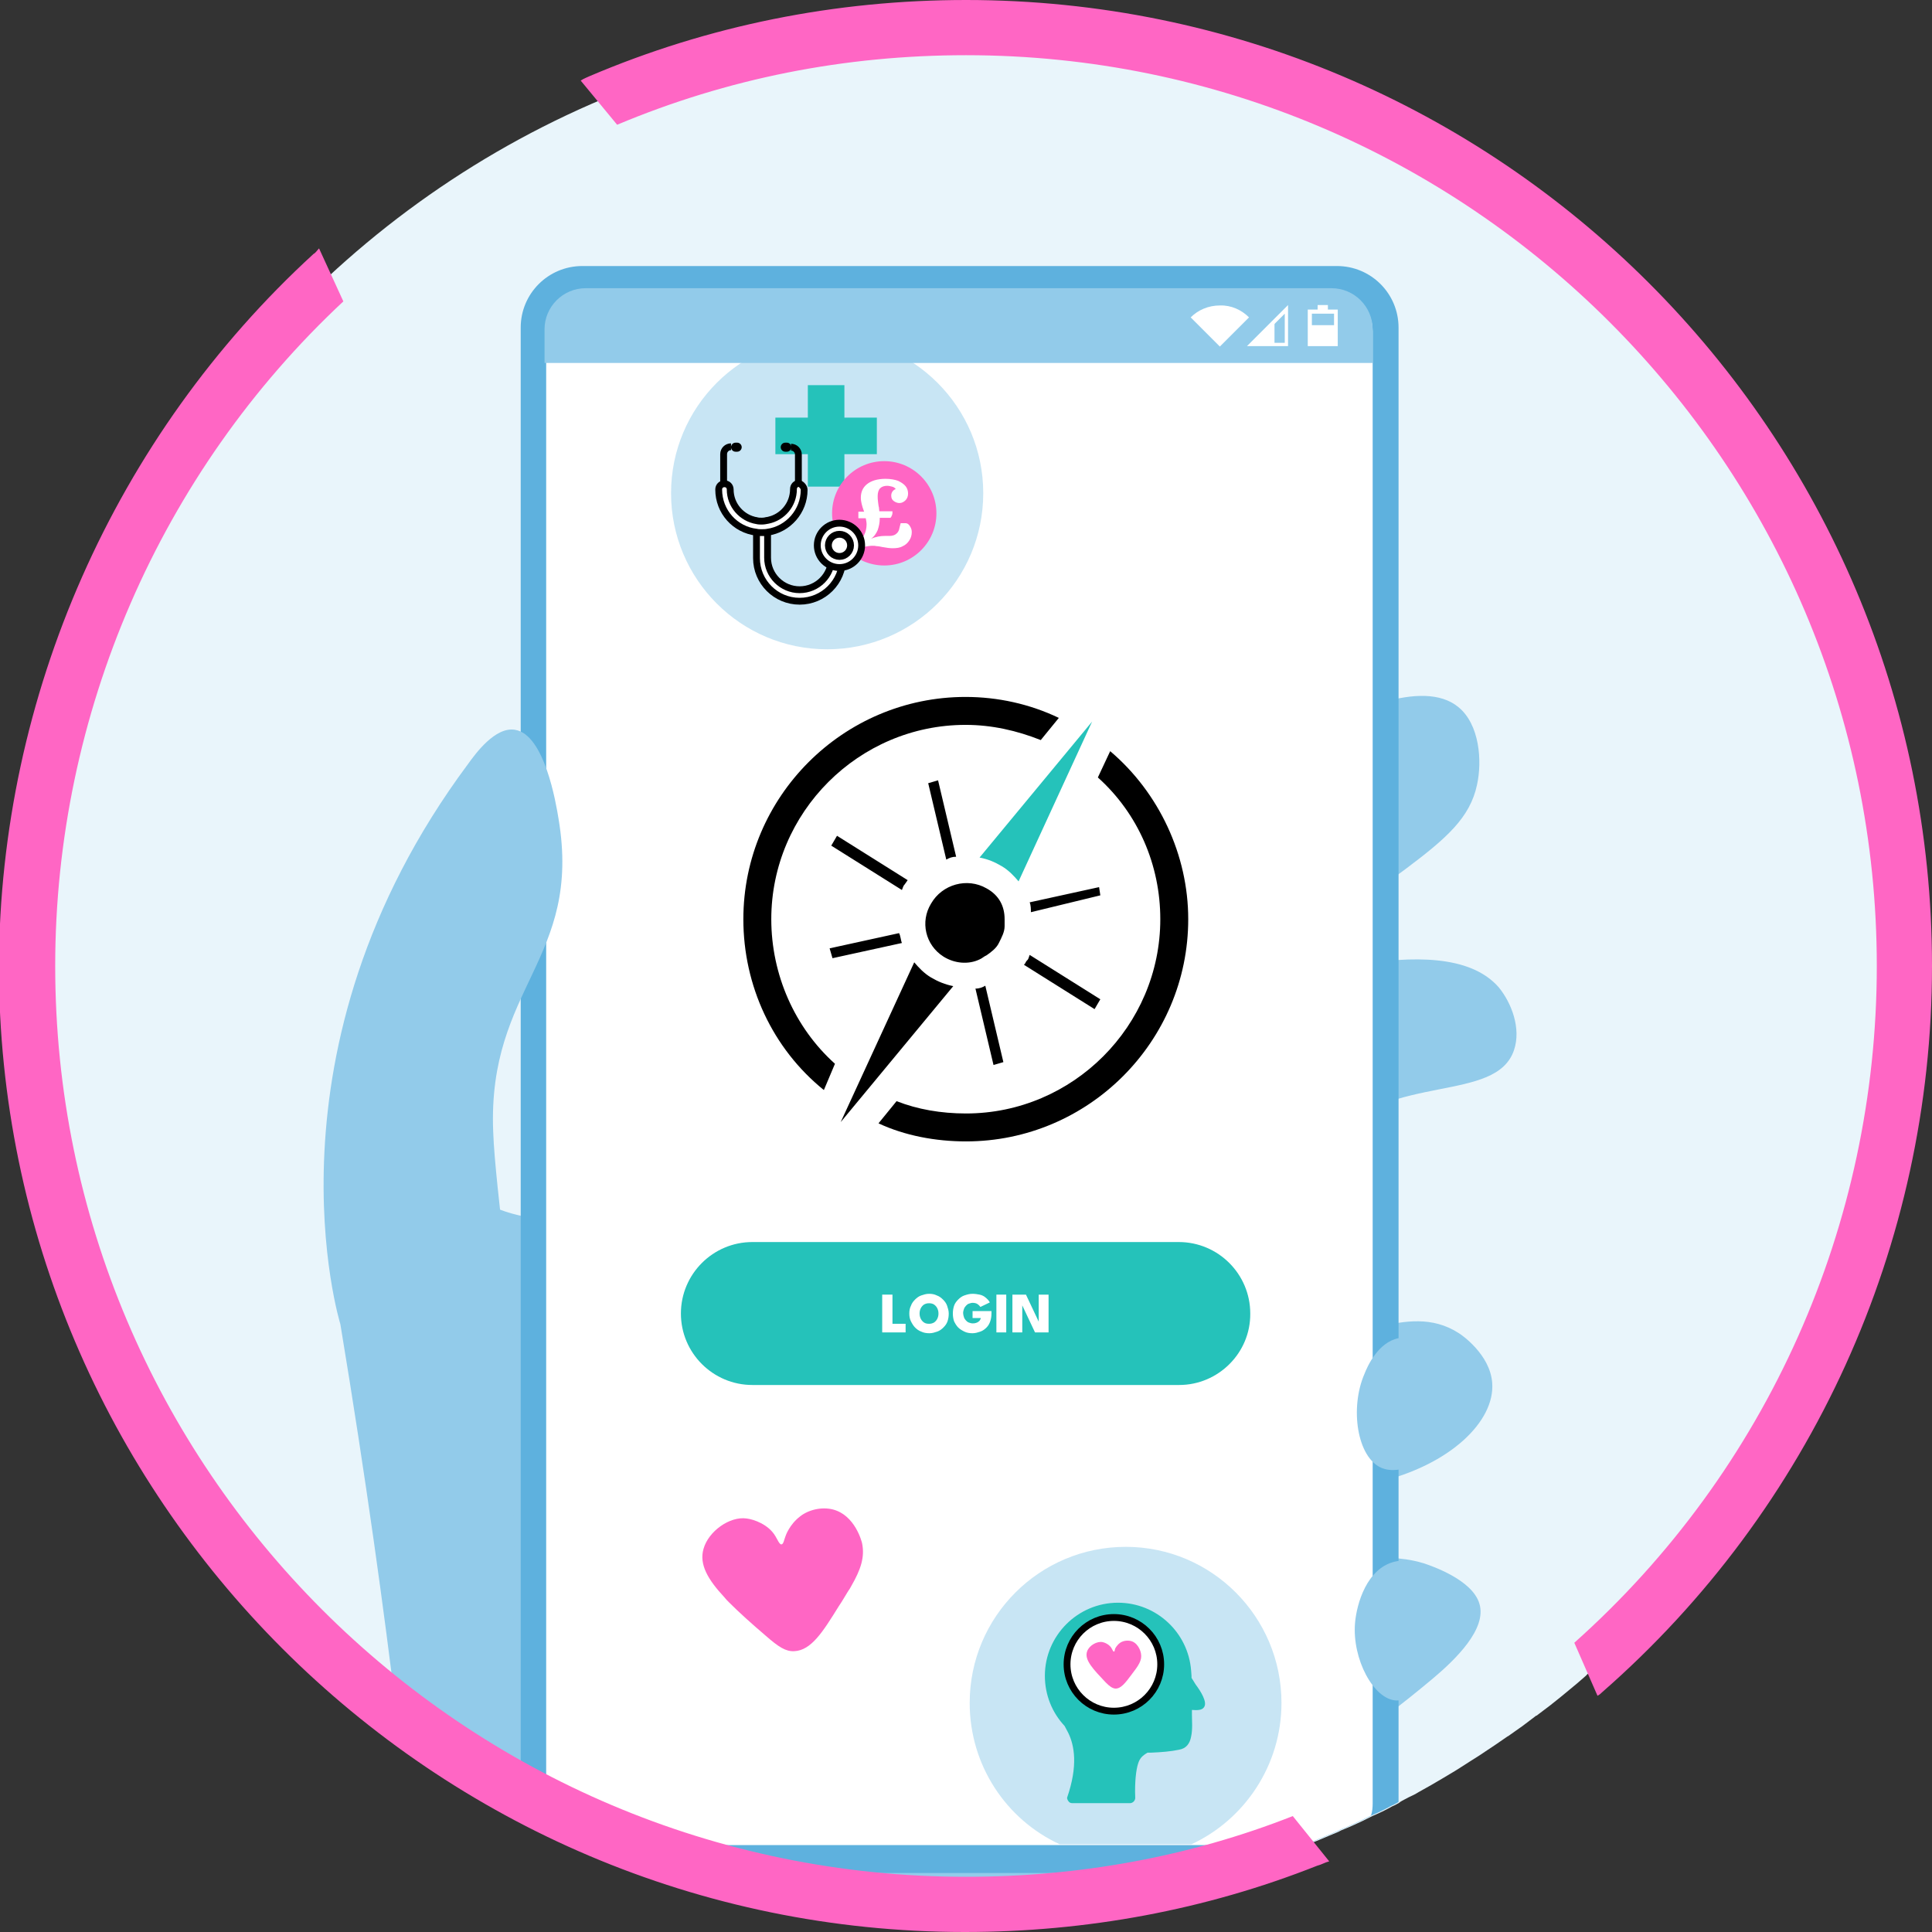
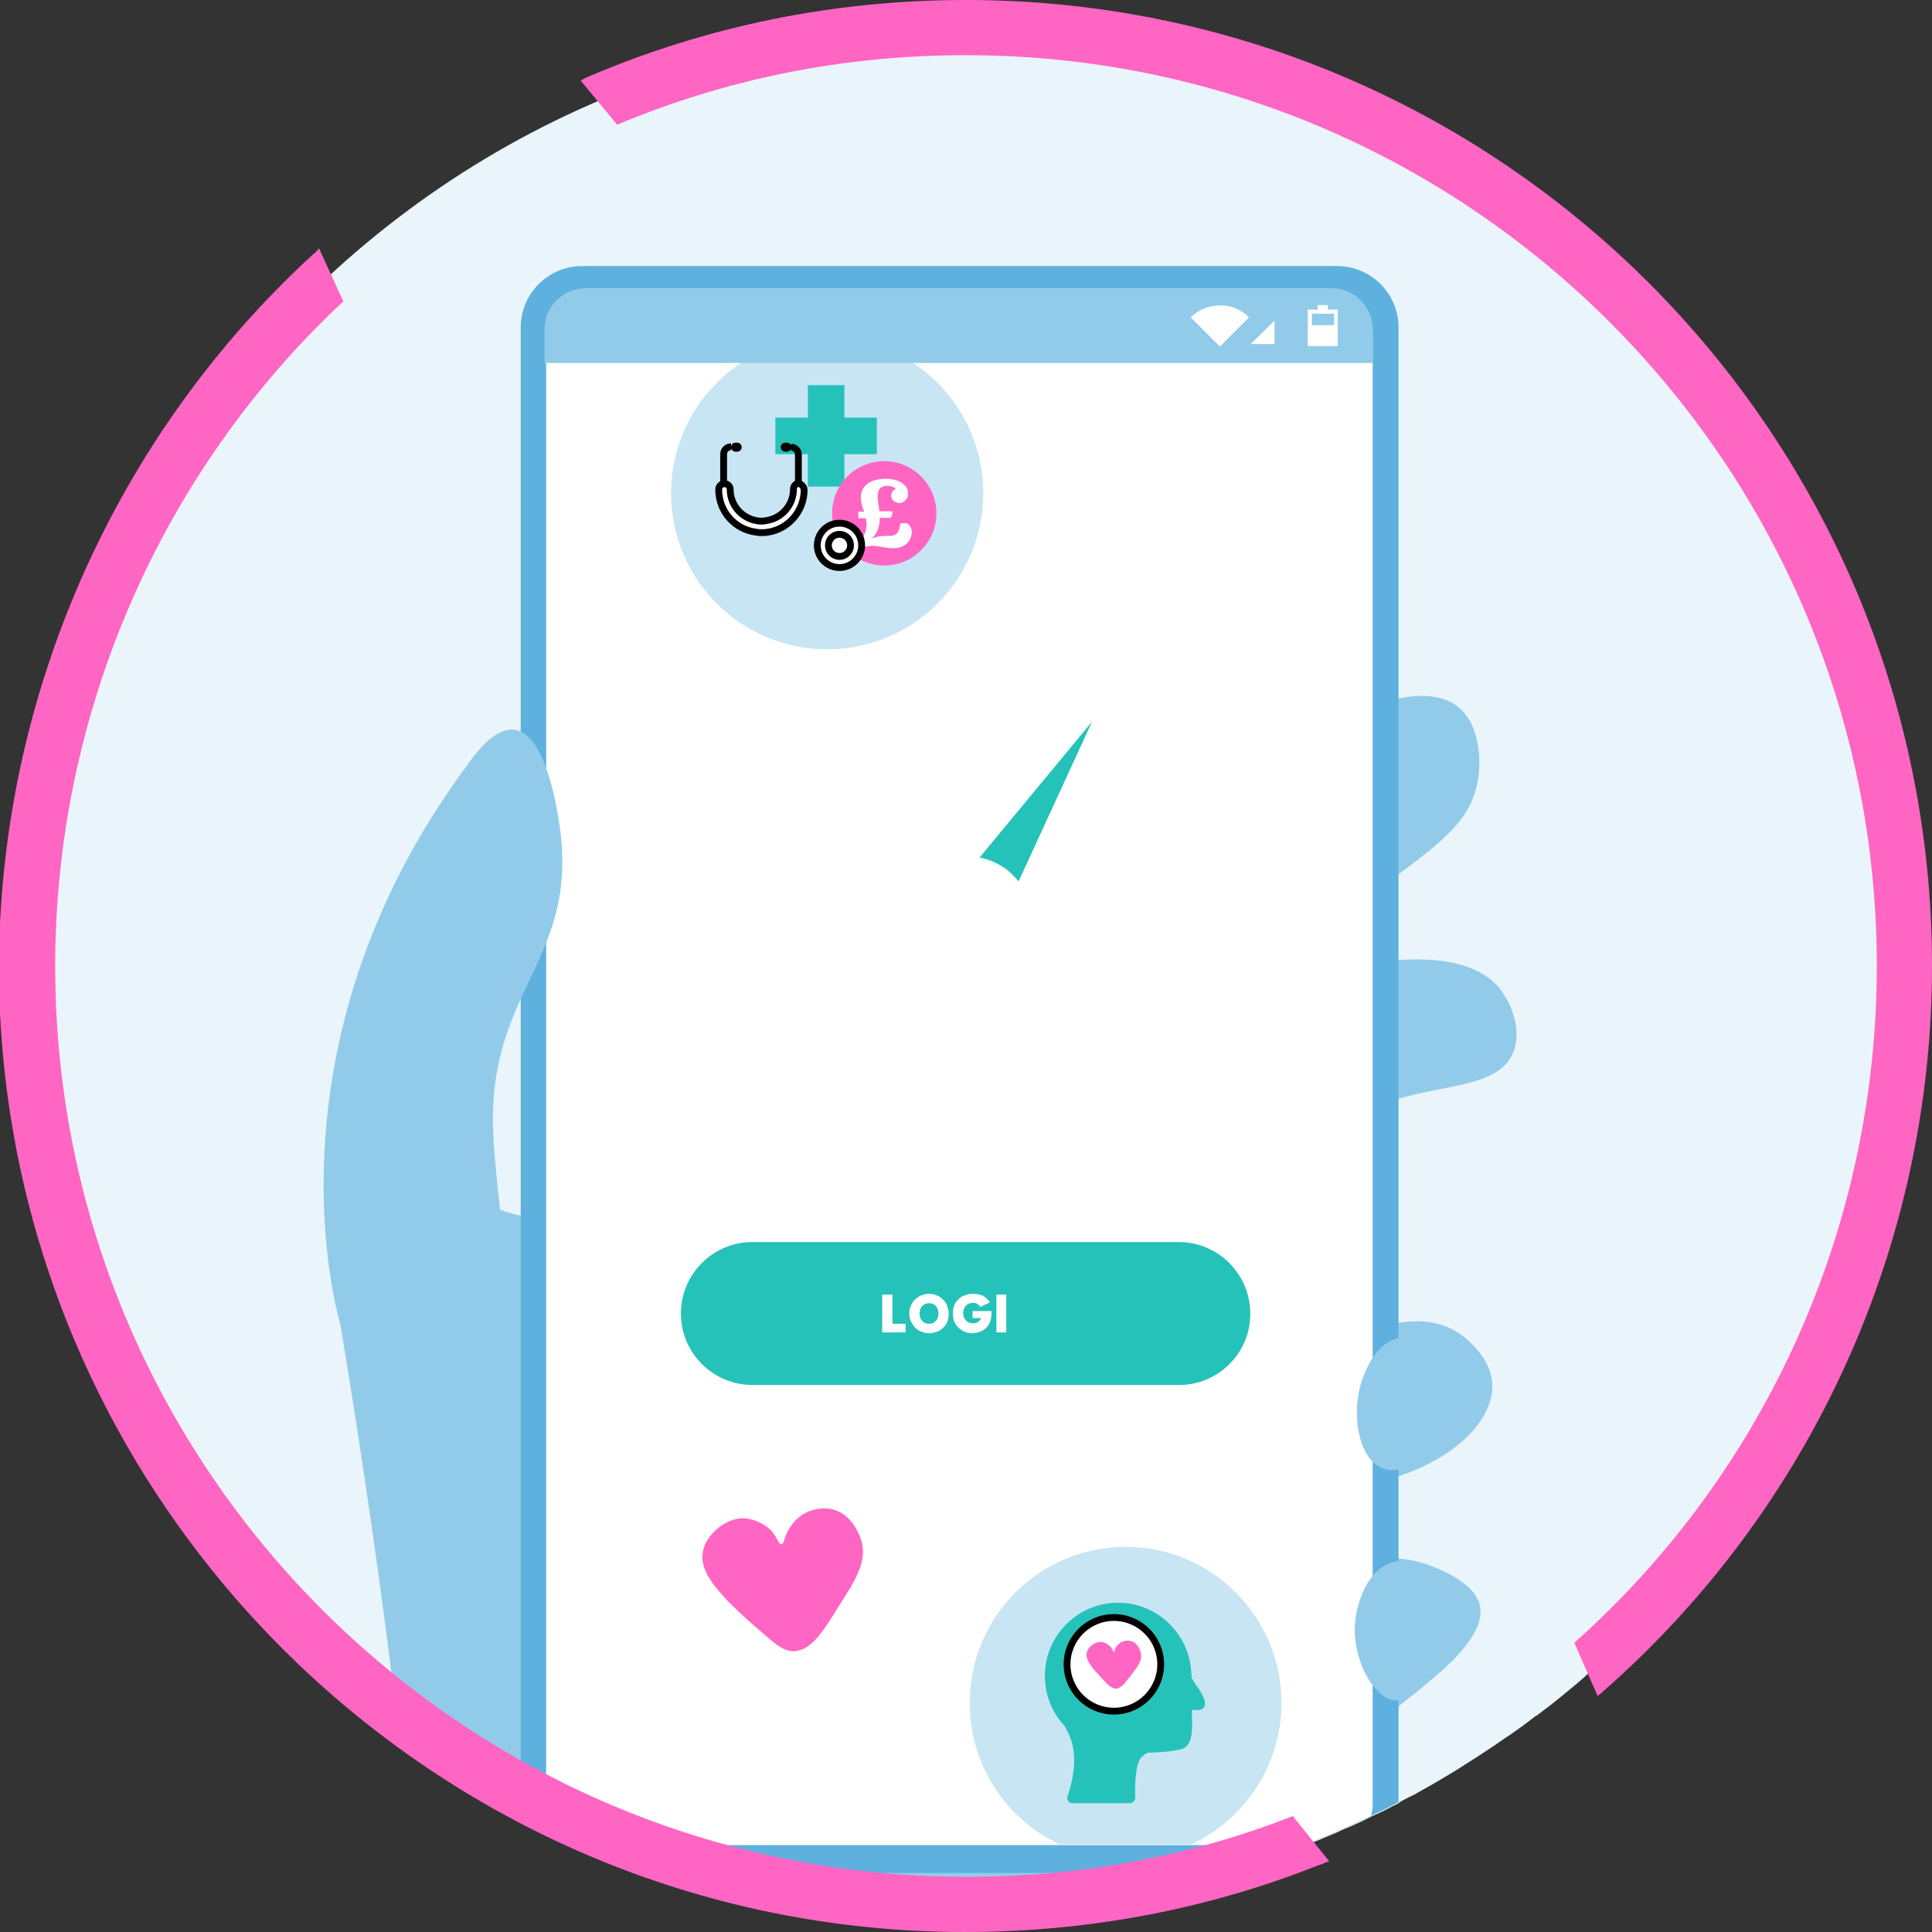
<svg xmlns="http://www.w3.org/2000/svg" width="283" height="283" viewBox="0 0 283 283" fill="none">
  <rect x="0" y="0" width="283" height="283" fill="#333333" stroke="none" />
  <g clip-path="url(#clip0_3426_18188)">
    <g clip-path="url(#clip1_3426_18188)">
      <path d="M279.292 141.5C279.292 143.786 279.232 146.073 279.111 148.299C278.931 152.451 278.51 156.603 277.968 160.634C276.825 169.058 274.839 177.241 272.252 185.124C271.229 188.193 270.146 191.141 268.942 194.089C268.642 194.812 268.341 195.534 268.04 196.256C267.197 198.241 266.295 200.167 265.332 202.152C264.971 202.874 264.61 203.536 264.249 204.258C264.129 204.559 263.948 204.86 263.768 205.161C263.707 205.281 263.647 205.402 263.587 205.522C263.226 206.184 262.925 206.786 262.564 207.448C262.143 208.23 261.722 208.952 261.301 209.734C261.12 210.035 260.94 210.396 260.759 210.697C260.579 211.058 260.338 211.419 260.157 211.78C260.037 211.96 259.917 212.141 259.796 212.321C259.435 212.983 259.014 213.585 258.653 214.187C258.473 214.488 258.292 214.788 258.111 215.029C257.028 216.714 255.945 218.399 254.802 220.023C254.08 221.106 253.298 222.19 252.516 223.273C251.192 225.078 249.808 226.883 248.364 228.628C247.882 229.23 247.401 229.771 246.92 230.373C246.559 230.794 246.198 231.215 245.837 231.636C245.235 232.298 244.633 232.96 244.092 233.622C243.55 234.224 243.008 234.826 242.467 235.427C242.407 235.548 242.286 235.608 242.226 235.728C241.805 236.209 241.324 236.691 240.902 237.112C240.722 237.353 240.481 237.533 240.301 237.774C240 238.075 239.699 238.376 239.398 238.737C239.158 238.977 238.917 239.218 238.676 239.519C238.556 239.639 238.435 239.76 238.375 239.82C237.834 240.361 237.292 240.903 236.751 241.384C236.63 241.505 236.51 241.625 236.39 241.745C235.848 242.227 235.307 242.768 234.765 243.25C234.344 243.671 233.923 244.032 233.441 244.453C233.14 244.694 232.9 244.934 232.599 245.175C232.539 245.235 232.418 245.295 232.358 245.416C231.877 245.837 231.456 246.198 230.974 246.619C230.372 247.101 229.831 247.582 229.229 248.063C229.109 248.184 228.989 248.244 228.868 248.364C228.266 248.845 227.665 249.327 227.063 249.808C226.401 250.29 225.739 250.831 225.077 251.313C225.077 251.313 225.077 251.313 225.017 251.313C224.355 251.794 223.693 252.335 223.032 252.817C222.37 253.298 221.648 253.78 220.986 254.261C220.926 254.321 220.926 254.321 220.865 254.321C220.264 254.742 219.662 255.163 219.12 255.525C218.699 255.825 218.278 256.066 217.857 256.367C217.075 256.908 216.232 257.45 215.45 257.931C214.969 258.232 214.427 258.593 213.946 258.894C213.886 258.954 213.825 258.954 213.765 259.014C213.284 259.315 212.802 259.616 212.381 259.857C212.08 260.037 211.78 260.218 211.479 260.398C210.275 261.12 209.012 261.843 207.808 262.504C207.327 262.805 206.845 263.046 206.304 263.287C205.883 263.527 205.462 263.708 205.1 263.949C205.1 263.949 205.04 263.949 205.04 264.009C204.98 264.069 204.92 264.069 204.86 264.129C204.559 264.31 204.198 264.49 203.897 264.61L203.476 264.851C202.814 265.212 202.152 265.513 201.49 265.814C201.37 265.874 201.189 265.934 201.069 265.994C200.588 266.235 200.106 266.476 199.625 266.716C198.722 267.138 197.82 267.559 196.917 267.92C196.616 268.04 196.315 268.161 196.015 268.341C195.172 268.702 194.27 269.063 193.427 269.424C193.066 269.605 192.645 269.725 192.284 269.905C191.923 270.026 191.622 270.146 191.261 270.327C191.081 270.387 190.84 270.507 190.659 270.567C190.058 270.808 189.396 271.049 188.794 271.229C188.252 271.41 187.711 271.65 187.109 271.831C186.869 271.891 186.628 272.012 186.387 272.072C185.785 272.252 185.244 272.493 184.642 272.673C183.98 272.914 183.258 273.095 182.536 273.335C182.055 273.456 181.573 273.636 181.092 273.756C180.31 273.997 179.588 274.238 178.806 274.418C178.625 274.479 178.384 274.539 178.204 274.599C177.301 274.84 176.339 275.08 175.436 275.321C174.293 275.622 173.149 275.862 171.946 276.163C170.682 276.464 169.479 276.705 168.215 276.946C167.433 277.066 166.711 277.246 165.929 277.367C165.086 277.547 164.244 277.668 163.402 277.788C159.972 278.329 156.482 278.751 152.992 278.991C149.322 279.292 145.651 279.413 141.86 279.413C138.611 279.413 135.422 279.292 132.293 279.052C123.388 278.45 114.723 277.006 106.419 274.779C105.938 274.659 105.457 274.539 104.915 274.358C100.703 273.155 96.551 271.831 92.52 270.267C91.316 269.845 90.173 269.364 89.03 268.883C88.488 268.642 88.007 268.461 87.465 268.221C87.165 268.1 86.803 267.92 86.503 267.799C84.457 266.897 82.471 265.994 80.486 264.971C80.245 264.851 79.944 264.731 79.703 264.55C79.402 264.37 79.041 264.249 78.74 264.069C78.199 263.768 77.657 263.467 77.116 263.226C76.996 263.166 76.875 263.106 76.695 263.046C76.213 262.805 75.732 262.504 75.251 262.264C75.19 262.204 75.13 262.204 75.07 262.143C74.468 261.843 73.867 261.481 73.265 261.12C73.145 261.06 73.024 261 72.904 260.88C72.663 260.759 72.483 260.639 72.302 260.519C70.978 259.737 69.594 258.894 68.271 258.052C68.21 258.052 68.15 257.992 68.15 257.992C67.428 257.51 66.766 257.089 66.044 256.608C65.322 256.126 64.54 255.585 63.818 255.103C62.915 254.441 61.953 253.78 61.05 253.178C60.749 252.997 60.509 252.757 60.208 252.576C59.726 252.215 59.185 251.794 58.703 251.433C58.643 251.373 58.643 251.373 58.583 251.313C58.403 251.192 58.222 251.012 57.981 250.891C53.529 247.462 49.257 243.791 45.285 239.82C45.105 239.699 44.984 239.519 44.804 239.338C43.3 237.834 41.795 236.33 40.411 234.765C39.99 234.284 39.569 233.863 39.148 233.381C37.463 231.516 35.898 229.651 34.334 227.725C33.732 227.003 33.191 226.221 32.589 225.499C30.603 222.912 28.678 220.264 26.873 217.496C26.752 217.316 26.572 217.075 26.451 216.894C26.03 216.293 25.669 215.631 25.248 215.029C24.887 214.488 24.526 213.886 24.165 213.284C23.744 212.622 23.323 211.9 22.962 211.238C22.48 210.456 22.059 209.674 21.638 208.892C21.397 208.47 21.217 208.109 20.976 207.688C20.795 207.327 20.615 207.026 20.434 206.665C20.013 205.943 19.652 205.221 19.291 204.439C18.81 203.536 18.389 202.694 17.967 201.791C17.606 201.009 17.185 200.167 16.824 199.385C16.644 198.963 16.403 198.482 16.222 198.061C16.102 197.76 15.921 197.459 15.801 197.158C15.5 196.496 15.2 195.834 14.959 195.173C14.116 193.187 13.334 191.201 12.612 189.216C12.492 188.794 12.311 188.433 12.191 188.012C12.071 187.591 11.89 187.23 11.77 186.809C10.807 183.981 9.904 181.092 9.062 178.144C8.942 177.723 8.821 177.302 8.701 176.88C8.581 176.459 8.46 176.038 8.4 175.617C8.28 175.196 8.22 174.774 8.099 174.353C7.738 172.789 7.377 171.285 7.076 169.72C7.076 169.66 7.076 169.66 7.076 169.6C6.956 169.058 6.836 168.517 6.775 167.975C6.655 167.494 6.595 167.012 6.475 166.471C6.414 166.17 6.354 165.869 6.294 165.568C6.294 165.388 6.234 165.147 6.174 164.966C6.114 164.666 6.053 164.365 5.993 164.004C5.873 163.342 5.813 162.74 5.692 162.078C5.572 161.537 5.512 160.995 5.452 160.393C5.392 159.852 5.331 159.31 5.211 158.709C5.211 158.588 5.151 158.408 5.151 158.287C5.091 157.746 5.03 157.204 4.97 156.603C4.91 156.001 4.85 155.339 4.79 154.737C4.609 152.692 4.429 150.586 4.308 148.48C4.188 146.374 4.128 144.207 4.128 142.101V141.5C4.128 139.033 4.188 136.626 4.308 134.219C4.369 133.015 4.429 131.812 4.549 130.609C4.73 128.503 4.91 126.397 5.151 124.351C5.151 124.17 5.211 123.99 5.211 123.809C5.452 121.824 5.753 119.838 6.114 117.852C6.234 116.95 6.414 116.107 6.595 115.205C6.836 113.761 7.136 112.316 7.498 110.933C8.4 106.901 9.483 102.87 10.747 98.958C23.744 58.944 54.552 26.873 93.844 12.312C94.566 12.071 95.288 11.77 96.01 11.529C109.969 6.475 125.434 3.707 141.499 3.707C205.883 3.707 259.917 47.873 275.08 107.503C277.126 115.626 278.449 123.99 278.991 132.594C279.172 135.001 279.232 137.408 279.292 139.875C279.292 140.417 279.292 140.958 279.292 141.5Z" fill="#E9F5FB" />
      <path d="M221.768 153.834C219.121 161.596 203.958 157.144 194.872 166.591C186.989 174.774 186.688 190.419 192.164 194.39C197.339 198.121 205.943 190.238 213.705 195.292C214.006 195.473 218.278 198.361 218.579 202.573C219 208.169 212.442 214.608 201.731 217.135C199.385 223.332 200.107 225.98 201.25 227.183C202.694 228.688 204.559 227.785 208.531 228.988C209.433 229.289 215.691 231.335 216.714 234.945C217.797 238.616 213.224 243.069 209.854 245.897C191.442 261.361 171.345 271.77 152.571 278.81C148.901 279.111 145.23 279.232 141.439 279.232C138.19 279.232 135.001 279.111 131.872 278.871C122.967 278.269 114.302 276.825 105.998 274.598C100.042 273.034 94.205 271.048 88.609 268.702C88.067 268.461 87.586 268.28 87.044 268.04C86.744 267.919 86.383 267.739 86.082 267.619C83.795 266.596 81.509 265.513 79.282 264.369C78.981 264.189 78.621 264.068 78.32 263.888C77.778 263.587 77.237 263.286 76.695 263.046C76.093 262.745 75.492 262.384 74.83 262.023C74.769 261.962 74.709 261.962 74.649 261.902C74.047 261.601 73.446 261.24 72.844 260.879C72.724 260.819 72.603 260.759 72.483 260.639C72.242 260.518 72.062 260.398 71.881 260.278C70.558 259.495 69.174 258.653 67.85 257.811C67.79 257.811 67.73 257.75 67.73 257.75C67.007 257.269 66.346 256.848 65.624 256.367C64.901 255.885 64.119 255.344 63.397 254.862C62.495 254.2 61.532 253.538 60.629 252.937C60.328 252.756 60.088 252.516 59.787 252.335C59.306 251.974 58.764 251.553 58.283 251.192C58.222 251.132 58.222 251.132 58.162 251.071C57.982 250.951 57.801 250.771 57.56 250.65C57.741 246.498 57.681 241.865 57.2 236.751C55.274 215.931 46.91 191.08 50.34 178.866C52.025 172.788 54.432 166.531 54.432 166.531C55.876 162.86 57.139 159.851 58.102 157.866C59.125 161.717 62.194 171.344 70.858 176.098C72.964 177.241 78.981 180.069 89.572 177.903C120.139 171.705 145.952 132.293 188.554 109.067C197.339 104.253 208.41 99.259 213.645 103.591C216.714 106.118 217.135 111.413 216.353 114.964C215.33 119.777 211.9 122.786 205.883 127.299C191.923 137.708 183.499 141.68 183.981 143.244C184.883 145.952 211.058 134.88 219.542 144.628C221.407 146.915 222.851 150.645 221.768 153.834Z" fill="#92CBEA" />
      <path d="M204.86 47.993V263.949C204.8 264.009 204.739 264.009 204.679 264.069C204.378 264.25 204.017 264.43 203.716 264.55L203.295 264.791C202.633 265.152 201.972 265.453 201.31 265.754C201.189 265.814 201.009 265.874 200.888 265.934C200.407 266.175 199.926 266.416 199.444 266.656C198.542 267.078 197.639 267.499 196.737 267.86C196.436 267.98 196.135 268.101 195.834 268.281C194.992 268.642 194.089 269.003 193.247 269.364C192.886 269.545 192.464 269.665 192.103 269.845C191.742 269.966 191.442 270.086 191.08 270.267C190.9 270.327 190.659 270.447 190.479 270.507C189.877 270.748 189.215 270.989 188.613 271.169C188.072 271.35 187.53 271.59 186.929 271.771C186.688 271.831 186.447 271.951 186.207 272.012C185.605 272.192 185.063 272.433 184.462 272.613C183.8 272.854 183.078 273.035 182.356 273.275C181.874 273.396 181.393 273.576 180.912 273.696C180.129 273.937 179.407 274.178 178.625 274.358H104.494C100.282 273.155 96.13 271.831 92.099 270.267C90.895 269.845 89.752 269.364 88.609 268.883C88.067 268.642 87.586 268.462 87.044 268.221C86.743 268.101 86.382 267.92 86.081 267.8C84.035 266.897 82.05 265.995 80.064 264.972C79.824 264.851 79.523 264.731 79.282 264.55C78.981 264.37 78.62 264.25 78.319 264.069C77.778 263.768 77.236 263.467 76.695 263.227C76.574 263.166 76.454 263.106 76.273 263.046V47.993C76.273 42.999 80.305 38.968 85.299 38.968H195.834C200.828 38.968 204.86 42.999 204.86 47.993Z" fill="#5EB1DE" />
      <path d="M201.069 48.535V264.189C201.069 264.791 201.009 265.393 200.828 265.934C200.347 266.175 199.865 266.415 199.384 266.656C198.481 267.077 197.579 267.499 196.676 267.86C196.375 267.98 196.075 268.1 195.774 268.281C194.931 268.642 194.029 269.003 193.186 269.364C192.825 269.544 192.404 269.665 192.043 269.845C191.682 269.966 191.381 270.086 191.02 270.266H92.098C90.895 269.845 89.752 269.364 88.608 268.883C88.067 268.642 87.585 268.461 87.044 268.221C86.743 268.1 86.382 267.92 86.081 267.799C84.035 266.897 82.05 265.994 80.064 264.971C80.004 264.731 80.004 264.49 80.004 264.249V48.535C80.004 45.225 82.712 42.518 86.021 42.518H195.052C198.361 42.518 201.069 45.165 201.069 48.535Z" fill="white" />
-       <path d="M132.534 129.526L132.955 128.924L122.606 122.426L121.763 123.87L132.113 130.368C132.293 129.947 132.293 129.767 132.534 129.526ZM150.405 140.718C150.224 140.898 150.224 141.139 149.984 141.32L160.333 147.818L161.176 146.374L150.826 139.876C150.646 140.357 150.646 140.537 150.405 140.718ZM160.995 129.947L150.826 132.174C151.007 132.595 151.007 133.197 151.007 133.618L161.176 131.151L160.995 129.947ZM121.944 140.357L132.113 138.131C131.932 137.709 131.932 137.108 131.692 136.686L121.523 138.913L121.944 140.357ZM140.056 125.495L137.408 114.303L135.964 114.724L138.611 125.916C139.033 125.675 139.454 125.495 140.056 125.495ZM142.884 144.81L145.531 156.001L146.975 155.58L144.328 144.388C143.906 144.629 143.485 144.81 142.884 144.81ZM136.385 143.185C135.362 142.583 134.58 141.741 133.918 140.959L123.147 164.365L139.634 144.449C138.431 144.208 137.408 143.787 136.385 143.185ZM144.508 130.128C141.68 128.503 138.01 129.526 136.385 132.354C134.76 135.002 135.543 138.431 138.19 140.116C139.815 141.139 141.861 141.32 143.485 140.537C143.906 140.357 144.087 140.116 144.508 139.936C145.11 139.515 145.952 138.913 146.313 138.131C146.735 137.288 147.156 136.506 147.156 135.664C147.156 135.242 147.156 134.821 147.156 134.641C147.156 132.775 146.374 131.151 144.508 130.128ZM112.978 134.641C112.978 118.996 125.795 106.18 141.439 106.18C145.29 106.18 148.961 107.022 152.451 108.406L155.098 105.157C150.826 103.111 146.133 102.088 141.439 102.088C123.508 102.088 108.887 116.71 108.887 134.641C108.887 144.388 113.159 153.595 120.68 159.672L122.305 155.821C116.408 150.526 112.978 142.764 112.978 134.641ZM162.62 110.031L160.815 113.881C166.711 119.177 169.961 126.698 169.961 134.641C169.961 150.285 157.144 163.102 141.5 163.102C137.829 163.102 134.399 162.5 131.331 161.297L128.683 164.546C132.534 166.351 137.047 167.193 141.5 167.193C159.431 167.193 174.052 152.572 174.052 134.641C174.052 125.254 169.78 116.108 162.62 110.031Z" fill="black" />
      <path d="M146.735 126.879C147.758 127.48 148.54 128.323 149.202 129.105L159.972 105.698L143.485 125.615C144.749 125.856 145.712 126.277 146.735 126.879Z" fill="#25C2BA" />
      <path d="M124.711 232.298C124.591 232.539 124.411 232.84 124.23 233.081C123.809 233.742 123.388 234.525 122.846 235.307C120.499 239.098 118.815 241.745 116.348 241.866C115.084 241.926 114.061 241.264 112.136 239.579C110.09 237.834 108.285 236.209 106.78 234.705C106.54 234.464 106.299 234.224 106.119 233.983C103.712 231.396 102.388 229.169 103.05 226.883C103.772 224.295 106.901 222.069 109.368 222.43C110.391 222.551 112.557 223.273 113.58 225.018C113.881 225.499 114.182 226.281 114.482 226.221C114.783 226.161 114.843 225.559 115.084 224.957C115.084 224.957 115.626 223.333 117.19 222.129C118.394 221.167 120.319 220.685 122.004 221.106C125.253 221.949 126.216 225.8 126.276 226.04C126.697 228.086 126.095 229.891 124.711 232.298Z" fill="#FF66C4" />
      <path d="M172.728 202.874H110.21C104.434 202.874 99.74 198.181 99.74 192.404C99.74 186.628 104.434 181.935 110.21 181.935H172.668C178.444 181.935 183.138 186.628 183.138 192.404C183.198 198.181 178.444 202.874 172.728 202.874Z" fill="#25C2BA" />
      <path d="M129.285 189.637H130.729V193.909H132.654V195.172H129.225V189.637H129.285Z" fill="white" />
      <path d="M133.196 192.405C133.196 191.984 133.256 191.623 133.437 191.262C133.557 190.901 133.798 190.6 134.039 190.359C134.279 190.118 134.58 189.878 134.941 189.757C135.302 189.637 135.663 189.517 136.085 189.517C136.506 189.517 136.867 189.577 137.228 189.757C137.589 189.878 137.89 190.118 138.13 190.359C138.371 190.6 138.612 190.901 138.732 191.262C138.852 191.623 138.973 191.984 138.973 192.405C138.973 192.826 138.913 193.187 138.792 193.548C138.672 193.909 138.431 194.21 138.191 194.451C137.95 194.691 137.649 194.932 137.288 195.052C136.927 195.173 136.566 195.293 136.145 195.293C135.723 195.293 135.302 195.233 134.941 195.052C134.58 194.932 134.279 194.691 134.039 194.451C133.798 194.21 133.617 193.909 133.437 193.548C133.256 193.187 133.196 192.826 133.196 192.405ZM134.701 192.405C134.701 192.706 134.761 192.946 134.881 193.187C135.001 193.428 135.182 193.608 135.362 193.729C135.543 193.849 135.784 193.909 136.085 193.909C136.385 193.909 136.566 193.849 136.807 193.729C136.987 193.608 137.168 193.428 137.288 193.187C137.408 192.946 137.468 192.706 137.468 192.405C137.468 192.104 137.408 191.863 137.288 191.623C137.168 191.382 136.987 191.201 136.807 191.081C136.626 190.961 136.385 190.901 136.085 190.901C135.784 190.901 135.603 190.961 135.362 191.081C135.182 191.201 135.001 191.382 134.881 191.623C134.761 191.863 134.701 192.104 134.701 192.405Z" fill="white" />
      <path d="M142.402 192.044H145.23V192.405C145.23 192.826 145.17 193.187 145.05 193.548C144.929 193.909 144.749 194.21 144.508 194.451C144.268 194.691 143.967 194.932 143.606 195.052C143.245 195.173 142.884 195.293 142.462 195.293C142.041 195.293 141.62 195.233 141.259 195.052C140.898 194.872 140.597 194.691 140.356 194.451C140.116 194.21 139.935 193.909 139.755 193.548C139.634 193.187 139.574 192.826 139.574 192.405C139.574 191.984 139.634 191.623 139.755 191.262C139.875 190.901 140.116 190.6 140.356 190.359C140.597 190.118 140.898 189.878 141.259 189.757C141.62 189.637 141.981 189.517 142.462 189.517C142.823 189.517 143.185 189.577 143.485 189.637C143.786 189.697 144.027 189.817 144.207 189.938C144.388 190.058 144.568 190.239 144.689 190.359C144.809 190.479 144.929 190.66 144.99 190.78L143.606 191.442C143.485 191.262 143.365 191.141 143.185 191.021C143.004 190.901 142.763 190.84 142.462 190.84C142.282 190.84 142.101 190.901 141.921 190.961C141.74 191.021 141.62 191.141 141.5 191.262C141.379 191.382 141.259 191.562 141.199 191.743C141.139 191.923 141.079 192.104 141.079 192.345C141.079 192.525 141.139 192.766 141.199 192.946C141.259 193.127 141.379 193.307 141.5 193.428C141.62 193.548 141.74 193.668 141.921 193.729C142.101 193.789 142.282 193.849 142.462 193.849C142.643 193.849 142.763 193.849 142.944 193.789C143.064 193.729 143.185 193.729 143.305 193.608C143.425 193.548 143.485 193.488 143.546 193.368C143.606 193.247 143.666 193.187 143.666 193.067H142.462V192.044H142.402Z" fill="white" />
      <path d="M145.952 189.637H147.396V195.172H145.952V189.637Z" fill="white" />
-       <path d="M149.623 190.96H149.743V195.172H148.299V189.637H150.284L152.27 193.849H152.15V189.637H153.594V195.172H151.608L149.623 190.96Z" fill="white" />
      <path d="M121.161 95.108C133.789 95.108 144.026 84.871 144.026 72.243C144.026 59.615 133.789 49.378 121.161 49.378C108.533 49.378 98.296 59.615 98.296 72.243C98.296 84.871 108.533 95.108 121.161 95.108Z" fill="#C8E5F4" />
      <path d="M128.441 61.172V66.527H123.688V71.28H118.333V66.527H113.579V61.172H118.333V56.418H123.688V61.172H128.441Z" fill="#25C2BA" />
      <path d="M129.525 82.833C133.745 82.833 137.166 79.412 137.166 75.192C137.166 70.971 133.745 67.55 129.525 67.55C125.304 67.55 121.883 70.971 121.883 75.192C121.883 79.412 125.304 82.833 129.525 82.833Z" fill="#FF66C4" />
      <path d="M133.316 77.117C133.496 77.418 133.556 77.658 133.556 77.959C133.556 78.38 133.436 78.801 133.195 79.162C132.955 79.523 132.654 79.824 132.233 80.005C131.811 80.246 131.33 80.306 130.728 80.306C130.367 80.306 129.886 80.246 129.224 80.125C128.923 80.065 128.682 80.005 128.442 80.005C128.201 79.945 128.021 79.945 127.78 79.945C127.479 79.945 127.118 80.005 126.757 80.065C126.396 80.125 126.095 80.246 125.794 80.366C125.794 80.366 125.734 80.306 125.614 80.185C125.554 80.125 125.493 80.005 125.433 79.945C125.373 79.885 125.373 79.764 125.373 79.644C125.915 79.283 126.336 78.862 126.576 78.38C126.817 77.899 126.938 77.357 126.938 76.816C126.938 76.515 126.877 76.214 126.817 75.913H125.734V74.95H126.576C126.396 74.469 126.276 74.108 126.215 73.807C126.155 73.506 126.095 73.266 126.095 72.905C126.095 72.062 126.396 71.4 126.998 70.919C127.599 70.438 128.502 70.137 129.705 70.137C130.427 70.137 131.089 70.257 131.571 70.438C132.052 70.678 132.413 70.919 132.654 71.22C132.894 71.521 133.015 71.882 133.015 72.303C133.015 72.664 132.894 73.025 132.654 73.266C132.413 73.506 132.112 73.687 131.751 73.687C131.45 73.687 131.15 73.567 130.909 73.386C130.668 73.206 130.548 72.965 130.548 72.604C130.548 72.363 130.608 72.183 130.728 72.002C130.849 71.822 131.029 71.701 131.21 71.641C131.089 71.46 130.909 71.34 130.668 71.28C130.427 71.22 130.187 71.16 129.946 71.16C129.525 71.16 129.164 71.28 128.923 71.521C128.682 71.761 128.562 72.183 128.562 72.664C128.562 72.905 128.562 73.206 128.622 73.567C128.682 73.927 128.682 74.168 128.743 74.289L128.803 74.89H130.728C130.728 75.131 130.728 75.311 130.668 75.432C130.608 75.612 130.548 75.733 130.427 75.853H128.863V76.034C128.863 76.575 128.743 77.117 128.562 77.658C128.321 78.2 128.021 78.621 127.599 78.922C128.261 78.621 128.983 78.501 129.645 78.501H130.307C130.728 78.501 131.089 78.38 131.27 78.2C131.511 78.019 131.631 77.778 131.691 77.598C131.751 77.357 131.811 77.056 131.932 76.635H132.594C132.955 76.635 133.135 76.816 133.316 77.117Z" fill="white" />
      <path d="M115.865 65.504C116.467 65.504 116.948 65.985 116.948 66.587V71.701C116.948 74.77 114.481 77.177 111.473 77.177C108.464 77.177 105.997 74.71 105.997 71.701V66.526C105.997 65.925 106.478 65.443 107.08 65.443" stroke="black" stroke-miterlimit="10" />
-       <path d="M123.448 81.75C123.448 85.24 120.619 88.068 117.13 88.068C113.64 88.068 110.812 85.24 110.812 81.75V76.335C111.052 76.395 111.293 76.395 111.534 76.395C111.834 76.395 112.135 76.335 112.436 76.274V81.69C112.436 84.277 114.542 86.383 117.13 86.383C119.717 86.383 121.823 84.277 121.823 81.69H123.448V81.75Z" fill="white" stroke="black" stroke-miterlimit="10" />
      <path d="M117.791 71.762C117.791 74.891 115.444 77.538 112.436 77.959C112.135 78.019 111.834 78.019 111.533 78.019C111.293 78.019 111.052 78.019 110.811 77.959C107.682 77.598 105.275 74.951 105.275 71.701C105.275 71.22 105.636 70.859 106.118 70.859C106.599 70.859 106.96 71.22 106.96 71.701C106.96 73.988 108.645 75.913 110.871 76.274C111.112 76.335 111.353 76.335 111.593 76.335C111.894 76.335 112.195 76.274 112.496 76.214C114.602 75.793 116.227 73.928 116.227 71.641C116.227 71.16 116.588 70.799 117.069 70.799C117.43 70.979 117.791 71.34 117.791 71.762Z" fill="white" stroke="black" stroke-miterlimit="10" />
      <path d="M107.983 66.166H107.742C107.381 66.166 107.08 65.865 107.08 65.504C107.08 65.143 107.381 64.842 107.742 64.842H107.983C108.344 64.842 108.645 65.143 108.645 65.504C108.645 65.865 108.344 66.166 107.983 66.166Z" fill="black" />
      <path d="M115.264 66.166H115.023C114.662 66.166 114.361 65.865 114.361 65.504C114.361 65.143 114.662 64.842 115.023 64.842H115.264C115.625 64.842 115.926 65.143 115.926 65.504C115.926 65.865 115.625 66.166 115.264 66.166Z" fill="black" />
      <path d="M122.966 83.134C124.761 83.134 126.215 81.68 126.215 79.885C126.215 78.091 124.761 76.636 122.966 76.636C121.172 76.636 119.717 78.091 119.717 79.885C119.717 81.68 121.172 83.134 122.966 83.134Z" fill="white" stroke="black" stroke-miterlimit="10" />
      <path d="M122.965 81.509C123.863 81.509 124.59 80.782 124.59 79.884C124.59 78.987 123.863 78.26 122.965 78.26C122.068 78.26 121.341 78.987 121.341 79.884C121.341 80.782 122.068 81.509 122.965 81.509Z" fill="white" stroke="black" stroke-miterlimit="10" />
      <path d="M201.069 53.168H79.764V48.234C79.764 44.925 82.471 42.217 85.781 42.217H195.052C198.362 42.217 201.069 44.925 201.069 48.234V53.168Z" fill="#92CBEA" />
      <path d="M182.957 46.491L178.685 50.763L174.413 46.491C175.496 45.408 177 44.746 178.685 44.746C180.37 44.685 181.874 45.408 182.957 46.491Z" fill="white" />
      <path d="M195.954 50.701H191.562V45.346H195.954V50.701ZM192.163 50.159H195.412V45.947H192.163V50.159Z" fill="white" />
      <path d="M195.653 47.632H191.862V50.4H195.653V47.632Z" fill="white" />
      <path d="M194.51 44.684H193.006V45.767H194.51V44.684Z" fill="white" />
-       <path d="M188.673 50.701H182.656L188.673 44.684V50.701ZM183.92 50.219H188.192V45.947L183.92 50.219Z" fill="white" />
      <path d="M183.198 50.4L186.688 46.97V50.4H183.198Z" fill="white" />
      <path d="M187.711 249.447C187.711 258.593 182.296 266.536 174.534 270.146H155.219C147.396 266.536 142.041 258.593 142.041 249.447C142.041 236.811 152.27 226.582 164.906 226.582C177.482 226.582 187.711 236.811 187.711 249.447Z" fill="#C8E5F4" />
      <path d="M176.339 250.109C176.038 250.531 175.316 250.531 174.594 250.47V251.132C174.594 252.035 174.714 253.298 174.474 254.382C174.293 255.344 173.812 256.126 172.669 256.307C171.525 256.548 170.141 256.668 168.637 256.728C168.457 256.728 168.276 256.728 168.096 256.728C167.795 256.909 167.374 257.149 167.073 257.571C166.892 257.811 166.531 258.413 166.351 260.338C166.29 261.061 166.23 262.083 166.29 263.347C166.29 263.768 165.929 264.129 165.508 264.129H157.084C156.904 264.129 156.663 264.069 156.543 263.889C156.362 263.708 156.302 263.407 156.302 263.347C157.927 258.654 157.385 255.705 156.483 253.84C156.302 253.479 156.121 253.178 155.941 252.817C154.136 250.892 153.053 248.304 153.053 245.476C153.053 239.579 157.866 234.766 163.763 234.766C169.419 234.766 174.053 239.158 174.474 244.694C174.474 244.935 174.534 245.175 174.534 245.476V245.536C174.534 245.596 174.534 245.717 174.534 245.777C174.714 246.018 174.895 246.379 175.136 246.74C175.858 247.702 176.941 249.387 176.339 250.109Z" fill="#25C2BA" />
      <path d="M163.161 250.651C166.95 250.651 170.021 247.58 170.021 243.791C170.021 240.003 166.95 236.932 163.161 236.932C159.373 236.932 156.302 240.003 156.302 243.791C156.302 247.58 159.373 250.651 163.161 250.651Z" fill="white" stroke="black" stroke-miterlimit="10" />
      <path d="M163.162 241.926C163.042 241.926 162.981 241.685 162.861 241.505C162.56 240.903 161.838 240.602 161.537 240.542C160.695 240.362 159.552 241.024 159.251 241.866C158.769 243.13 160.153 244.514 161.959 246.439C162.56 247.041 162.921 247.281 163.342 247.342C164.185 247.402 164.847 246.499 165.749 245.296C166.772 243.972 167.314 243.19 167.133 242.227C167.133 242.167 166.893 240.843 165.81 240.422C165.268 240.241 164.606 240.302 164.125 240.602C163.583 240.963 163.342 241.505 163.342 241.505C163.282 241.746 163.282 241.926 163.162 241.926Z" fill="#FF66C4" />
      <path d="M75.371 204.438C75.311 205.883 75.13 212.923 75.25 222.55C75.311 226.762 75.371 229.771 75.371 230.432C75.431 241.263 74.228 251.914 72.422 260.759C72.182 260.639 72.001 260.518 71.821 260.398C70.497 259.616 69.113 258.773 67.789 257.931C67.729 257.931 67.669 257.871 67.669 257.871C66.947 257.389 66.285 256.968 65.563 256.487C64.841 256.005 64.059 255.464 63.337 254.982C62.434 254.321 61.471 253.659 60.569 253.057C60.268 252.876 60.027 252.636 59.726 252.455C59.245 252.094 58.703 251.673 58.222 251.312C58.162 251.252 58.162 251.252 58.102 251.192C56.296 236.209 53.649 216.834 49.858 193.969C49.858 193.969 37.403 153.774 68.571 111.895C69.654 110.39 72.543 106.419 75.431 106.901C79.763 107.562 81.448 117.671 81.809 119.898C85.299 140.536 71.4 144.508 72.242 165.748C72.543 174.413 75.672 193.848 75.371 204.438Z" fill="#92CBEA" />
      <path d="M204.318 228.748C200.227 229.711 198.722 234.885 198.482 237.774C198.06 243.009 201.189 248.905 204.499 249.086C206.785 249.206 208.771 246.559 210.877 243.61C212.863 240.903 213.946 238.315 214.547 236.57C212.983 230.854 208.109 227.845 204.318 228.748Z" fill="#92CBEA" />
      <path d="M204.86 196.015C201.851 196.617 200.287 200.167 199.865 201.25C197.699 206.244 198.782 213.525 202.393 215.029C205.762 216.413 211.96 213.044 215.39 205.462C213.223 198.843 208.47 195.293 204.86 196.015Z" fill="#92CBEA" />
    </g>
    <path d="M45.927 37.194C46.25 37.033 46.412 36.709 46.735 36.386L50.293 44.148C23.449 69.214 8.086 104.629 8.086 141.5C8.086 215.08 67.92 274.914 141.5 274.914C157.995 274.914 174.166 272.003 189.367 266.02L194.704 272.65C194.057 272.812 193.572 273.135 192.925 273.297C176.592 279.766 159.127 283 141.338 283C63.392 283 -0.162 219.446 -0.162 141.5C0 101.88 16.818 63.877 45.927 37.194ZM86.355 11.158C103.821 3.719 122.418 0 141.5 0C219.608 0 283 63.392 283 141.5C283 182.252 265.373 221.063 234.647 247.908C234.486 248.07 234.324 248.231 234.001 248.393L230.605 240.631C258.905 215.403 274.914 179.341 274.914 141.5C274.914 67.92 215.08 8.086 141.5 8.086C123.711 8.086 106.57 11.482 90.398 18.274L85.062 11.805C85.547 11.482 86.032 11.32 86.355 11.158Z" fill="#FF66C4" />
  </g>
  <defs>
    <clipPath id="clip0_3426_18188">
      <rect width="283" height="283" fill="white" />
    </clipPath>
    <clipPath id="clip1_3426_18188">
      <rect width="275.585" height="275.585" fill="white" transform="translate(3.707 3.707)" />
    </clipPath>
  </defs>
</svg>